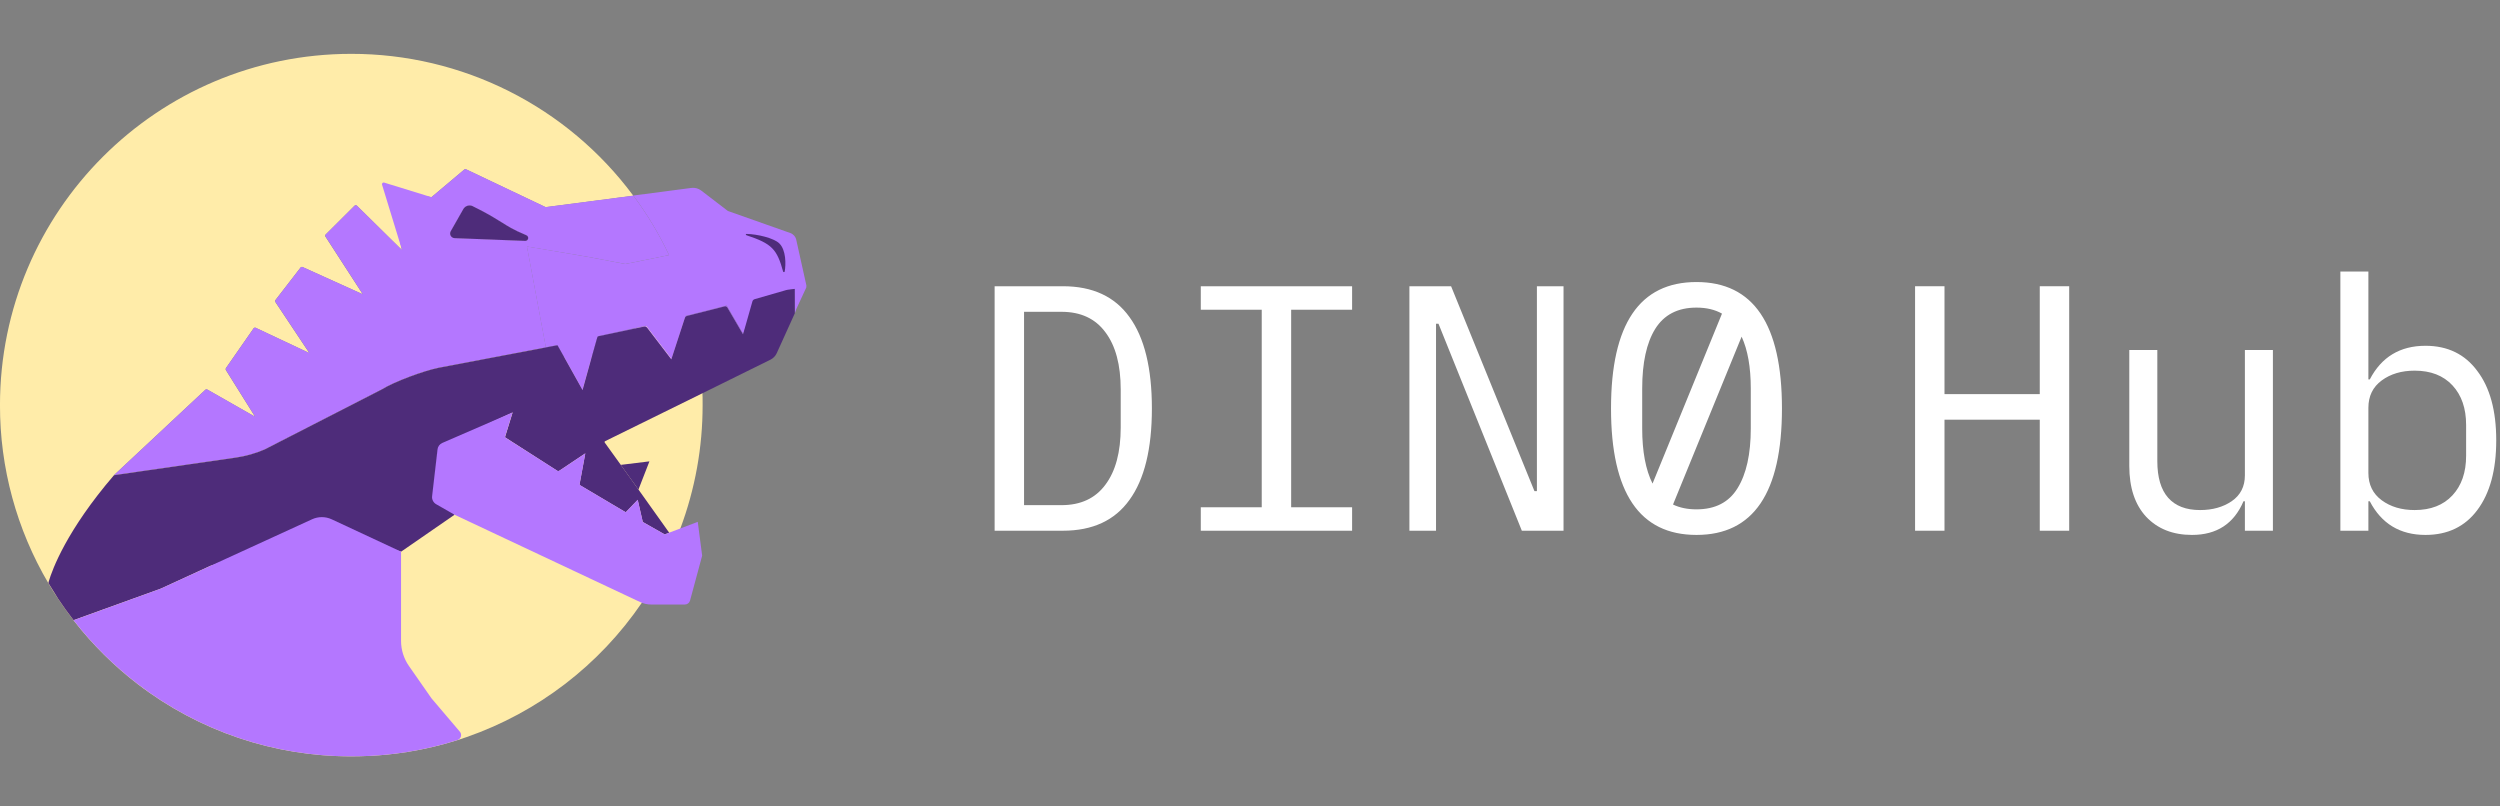
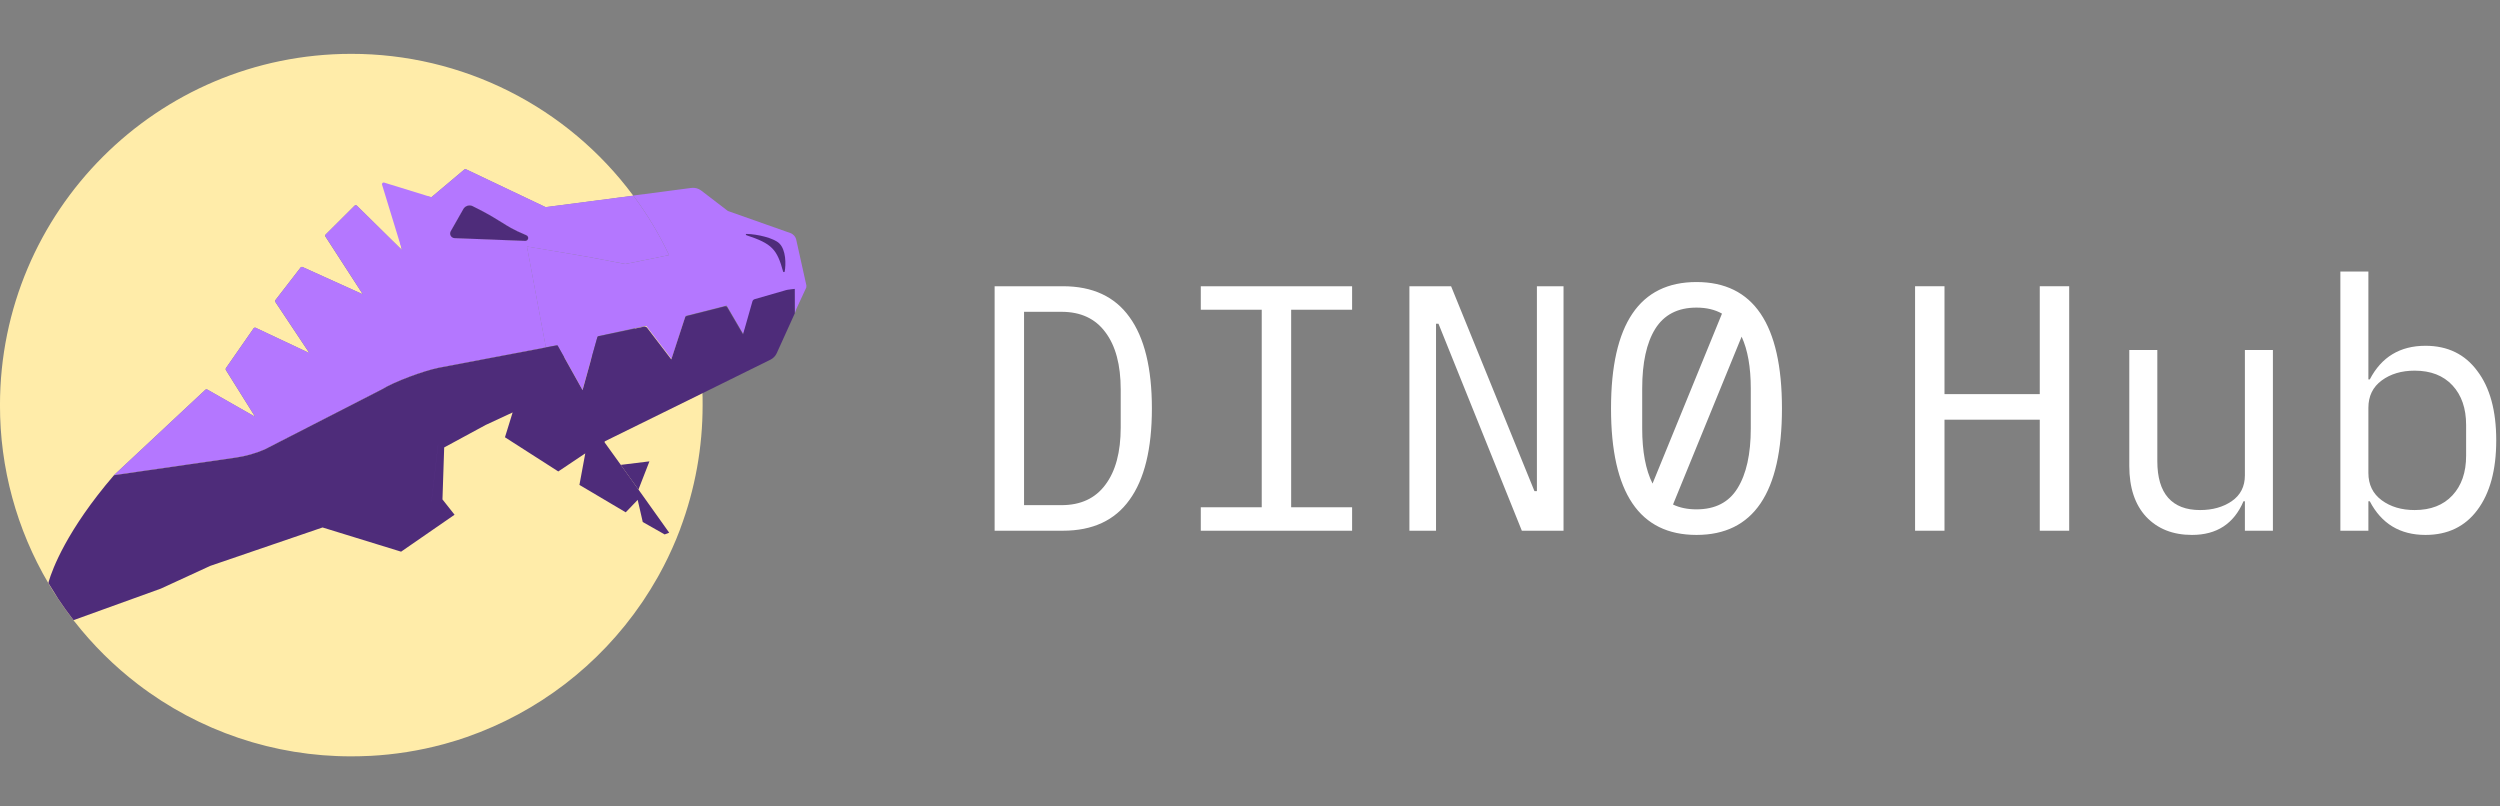
<svg xmlns="http://www.w3.org/2000/svg" width="372" height="120" viewBox="0 0 372 120" fill="none">
  <rect x="0" y="0" width="372" height="120" fill="#808080" stroke="none" />
  <g clip-path="url(#clip0_241_8284)">
    <g clip-path="url(#clip1_241_8284)">
-       <path d="M71.639 31.347L68.925 31.159L68.946 31.123C69.073 30.899 69.277 30.729 69.52 30.643C69.763 30.557 70.028 30.561 70.268 30.654C70.268 30.654 70.801 30.901 71.639 31.347Z" fill="#B477FF" />
      <path d="M104.546 59.692C104.546 59.316 104.546 58.943 104.523 58.568C104.524 58.55 104.524 58.533 104.523 58.516C104.459 56.514 104.279 54.518 103.982 52.537C103.874 51.791 103.748 51.053 103.604 50.317C103.548 50.014 103.486 49.712 103.419 49.409C103.247 48.623 103.065 47.846 102.871 47.078L101.934 47.276L100.1 47.662L94.52 48.833L94.492 48.864L90.492 53.188L87.986 53.736L88.017 53.317L88.256 50.158L83.965 53.18L80.983 55.28L80.005 55.493L81.194 51.711L80.973 51.753L65.192 54.747C63.011 55.205 58.72 56.774 56.824 57.947L39.379 66.874C38.005 67.463 36.559 67.87 35.08 68.084L17.761 70.584L16.963 70.7L30.547 58.004C30.589 57.965 30.643 57.941 30.701 57.937C30.758 57.932 30.815 57.947 30.863 57.978L37.956 62.017L33.6 55.051C33.576 55.007 33.565 54.957 33.569 54.907C33.573 54.858 33.591 54.81 33.621 54.77L37.737 48.853C37.77 48.811 37.815 48.781 37.867 48.765C37.918 48.75 37.972 48.751 38.023 48.768L46.026 52.537L40.968 44.935C40.943 44.891 40.931 44.84 40.934 44.79C40.937 44.739 40.956 44.69 40.986 44.65L44.717 39.821C44.748 39.778 44.792 39.747 44.842 39.73C44.893 39.714 44.947 39.713 44.997 39.728L53.983 43.795L48.432 35.216C48.402 35.173 48.386 35.121 48.386 35.069C48.386 35.017 48.402 34.966 48.432 34.922L52.728 30.642C52.75 30.613 52.779 30.589 52.811 30.572C52.843 30.555 52.879 30.545 52.916 30.543C52.952 30.541 52.989 30.546 53.023 30.559C53.057 30.572 53.088 30.593 53.114 30.619L59.818 37.225L57.853 28.46C57.849 28.419 57.854 28.378 57.87 28.34C57.885 28.302 57.909 28.268 57.94 28.241C57.971 28.214 58.008 28.195 58.048 28.185C58.087 28.175 58.129 28.175 58.169 28.185L64.189 29.353L69.077 25.237C69.114 25.205 69.16 25.185 69.208 25.179C69.256 25.173 69.305 25.18 69.35 25.201L81.119 30.796C81.163 30.819 81.213 30.827 81.261 30.819L93.952 29.16L94.235 29.124L94.206 29.083C89.347 22.541 83.023 17.228 75.741 13.569C68.459 9.91 60.422 8.007 52.273 8.013C23.4 8.013 -0.003 31.424 -0.003 60.289C-0.018 69.607 2.469 78.758 7.2 86.787V86.787C7.247 86.871 7.298 86.956 7.347 87.044C7.755 87.73 8.184 88.406 8.633 89.071V89.087C9.36 90.189 10.132 91.262 10.948 92.305L11.026 92.405C13.784 95.941 16.983 99.111 20.544 101.836C29.654 108.802 40.808 112.566 52.275 112.544C53.178 112.544 54.076 112.521 54.966 112.477H55.072C58.757 112.285 62.411 111.704 65.974 110.743C66.185 110.686 66.394 110.627 66.605 110.565C67.556 110.308 68.496 109.999 69.435 109.678C80.043 105.982 89.183 98.974 95.505 89.689L95.598 89.555C95.639 89.49 95.686 89.429 95.727 89.362C96.463 88.261 97.162 87.134 97.816 85.976L98.047 85.565C99 83.845 99.855 82.073 100.607 80.257C100.823 79.743 101.029 79.213 101.23 78.683C101.229 78.674 101.229 78.666 101.23 78.657C103.43 72.783 104.555 66.561 104.548 60.289C104.551 60.08 104.551 59.887 104.546 59.692ZM74.68 33.114C73.52 32.373 72.439 31.771 71.639 31.347C70.839 30.922 70.268 30.654 70.268 30.654C70.028 30.561 69.763 30.557 69.52 30.643C69.277 30.729 69.073 30.899 68.946 31.123L68.925 31.159L67.42 33.793L67.068 34.413C67.008 34.515 66.976 34.631 66.974 34.749C66.973 34.868 67.002 34.984 67.059 35.088C67.116 35.192 67.199 35.279 67.3 35.341C67.4 35.403 67.516 35.438 67.634 35.442L68.827 35.489L71.835 35.604L76.208 35.777L78.133 35.851C78.231 35.853 78.326 35.822 78.404 35.762C78.482 35.703 78.537 35.618 78.561 35.523C78.585 35.428 78.575 35.328 78.534 35.239C78.493 35.15 78.423 35.077 78.336 35.033C77.453 34.593 76.81 34.472 74.68 33.114Z" fill="#FFECA9" />
      <path d="M16.958 70.703L16.953 70.7L16.961 70.703H16.958Z" fill="#B477FF" />
-       <path d="M65.187 66.182L64.709 70.293L64.204 74.628L64.202 74.626L64.706 70.293L65.185 66.177L65.187 66.182Z" fill="#B477FF" />
      <path d="M94.245 29.111L93.962 29.147L81.271 30.806C81.223 30.814 81.173 30.806 81.13 30.783L69.36 25.188C69.316 25.167 69.267 25.16 69.218 25.166C69.17 25.173 69.125 25.192 69.087 25.224L64.199 29.34L57.153 27.166C57.113 27.156 57.071 27.156 57.032 27.166C56.992 27.176 56.955 27.195 56.924 27.222C56.893 27.249 56.869 27.283 56.853 27.321C56.838 27.359 56.832 27.401 56.837 27.441L59.828 37.217L53.124 30.611C53.098 30.585 53.067 30.565 53.033 30.552C52.999 30.538 52.962 30.533 52.926 30.535C52.889 30.537 52.854 30.547 52.822 30.564C52.789 30.581 52.761 30.605 52.738 30.634L48.442 34.915C48.412 34.958 48.396 35.009 48.396 35.061C48.396 35.114 48.412 35.165 48.442 35.208L53.994 43.788L45.008 39.72C44.957 39.705 44.903 39.706 44.853 39.722C44.803 39.739 44.759 39.771 44.727 39.813L40.997 44.642C40.966 44.682 40.948 44.731 40.944 44.782C40.941 44.833 40.953 44.883 40.979 44.927L46.037 52.529L38.033 48.761C37.983 48.743 37.928 48.742 37.877 48.758C37.826 48.773 37.781 48.803 37.748 48.846L33.631 54.763C33.601 54.802 33.583 54.85 33.579 54.9C33.576 54.95 33.587 54.999 33.611 55.043L37.966 62.01L30.874 57.971C30.826 57.939 30.768 57.924 30.711 57.929C30.654 57.934 30.599 57.957 30.557 57.996L16.963 70.7L17.761 70.584L35.08 68.084C36.559 67.87 38.005 67.463 39.379 66.874L56.826 57.932C58.722 56.759 63.013 55.19 65.195 54.732L80.975 51.737L81.197 51.696L81.22 51.621L78.416 36.682L87.345 38.195L93.036 39.281L94.505 38.985L99.555 37.956C98.083 34.839 96.304 31.876 94.245 29.111V29.111ZM78.138 35.843L76.213 35.769L71.84 35.596L68.833 35.481L67.639 35.434C67.521 35.43 67.406 35.395 67.305 35.333C67.204 35.271 67.121 35.184 67.064 35.08C67.007 34.977 66.978 34.86 66.98 34.742C66.981 34.623 67.013 34.508 67.073 34.405L67.425 33.785L68.923 31.151L68.943 31.115C69.071 30.891 69.275 30.721 69.517 30.635C69.76 30.549 70.026 30.553 70.266 30.647C70.266 30.647 70.798 30.904 71.637 31.339C72.475 31.774 73.517 32.368 74.678 33.106C76.808 34.465 77.438 34.578 78.338 35.018C78.43 35.059 78.505 35.131 78.55 35.222C78.594 35.313 78.605 35.416 78.581 35.514C78.558 35.612 78.5 35.699 78.419 35.759C78.338 35.819 78.239 35.849 78.138 35.843V35.843Z" fill="#B477FF" />
      <path d="M78.138 35.843L76.213 35.769L71.84 35.596L68.833 35.481L67.639 35.434C67.521 35.43 67.406 35.395 67.305 35.333C67.204 35.271 67.121 35.184 67.064 35.08C67.007 34.977 66.978 34.86 66.98 34.742C66.981 34.623 67.013 34.508 67.073 34.405L67.425 33.785L68.923 31.151L68.943 31.115C69.071 30.891 69.275 30.721 69.517 30.635C69.76 30.549 70.026 30.553 70.266 30.647C70.266 30.647 70.798 30.904 71.637 31.339C72.475 31.774 73.517 32.368 74.678 33.106C76.808 34.465 77.438 34.578 78.338 35.018C78.43 35.059 78.505 35.131 78.55 35.222C78.594 35.313 78.605 35.416 78.581 35.514C78.558 35.612 78.5 35.699 78.419 35.759C78.338 35.819 78.239 35.849 78.138 35.843V35.843Z" fill="#B477FF" />
      <path d="M119.971 42.79L118.502 45.964L118.476 46.036L118.273 46.605L118.165 43.055L117.193 43.191L112.305 44.691L110.599 49.697L108.127 45.465L102.022 47.009L101.945 47.243L99.925 53.417L96.149 48.475L94.502 48.82L88.927 50.029L88.001 53.301L86.676 58.027L83.952 53.152L83.07 51.572C83.033 51.507 82.977 51.455 82.909 51.423C82.841 51.391 82.765 51.381 82.691 51.395L81.181 51.683L81.204 51.608L78.4 36.669L87.345 38.195L93.036 39.281L94.505 38.985L99.555 37.956C98.08 34.833 96.298 31.865 94.235 29.096L102.874 27.963C103.133 27.929 103.397 27.946 103.65 28.014C103.903 28.082 104.14 28.2 104.348 28.36L108.273 31.367L108.338 31.403L117.599 34.675C117.818 34.752 118.014 34.884 118.168 35.058C118.322 35.232 118.429 35.442 118.479 35.669L119.945 42.267C120.006 42.435 120.015 42.617 119.971 42.79V42.79Z" fill="#B477FF" />
-       <path d="M108.111 45.491L110.584 49.723L99.974 54.112L80.983 60.79L80.965 51.737L82.949 51.362L86.681 58.04L88.927 50.026L96.133 48.514L99.91 53.456L102.007 47.037L108.111 45.491Z" fill="#B477FF" />
      <path d="M72.259 63.234L65.187 66.182L65.185 66.177L72.259 63.234Z" fill="#181818" />
      <path d="M118.263 43.013V46.63L115.582 52.547C115.39 52.972 115.056 53.317 114.638 53.523L104.52 58.519L90.034 65.65C90.016 65.659 90.001 65.671 89.989 65.687C89.977 65.702 89.968 65.72 89.963 65.739C89.958 65.758 89.957 65.777 89.96 65.797C89.964 65.816 89.971 65.834 89.982 65.851L92.375 69.174L95.006 72.848L99.578 79.267L98.904 79.524L95.642 77.674L94.888 74.381L93.108 76.234L86.218 72.153L86.257 71.95L87.088 67.464L83.244 70.036L83.072 70.152L75.138 65.066L75.182 64.924L75.725 63.172L76.28 61.372L72.269 63.234L66.095 66.579L65.838 74.314L67.639 76.591L59.684 82.089L47.997 78.487L31.29 84.201L23.927 87.589L10.941 92.279C10.13 91.236 9.358 90.164 8.625 89.061V89.045L7.205 86.766C7.214 86.679 7.231 86.593 7.257 86.509C7.792 84.708 9.922 78.907 16.958 70.713L17.756 70.597L35.075 68.097C36.554 67.883 37.999 67.476 39.373 66.887L56.821 57.945C58.717 56.772 63.008 55.203 65.19 54.745L80.97 51.75L81.191 51.709L82.714 51.421H82.735L82.954 51.377L83.054 51.56L83.962 53.18L86.686 58.056L88.001 53.314L88.871 50.227C88.884 50.18 88.908 50.137 88.941 50.102C88.974 50.066 89.015 50.038 89.061 50.021H89.102L94.476 48.892L95.84 48.606C95.923 48.59 96.009 48.597 96.089 48.626C96.168 48.656 96.238 48.707 96.29 48.773V48.773L99.892 53.484L101.911 47.31C101.936 47.237 101.978 47.172 102.034 47.121C102.09 47.069 102.159 47.032 102.233 47.014L107.849 45.591C107.919 45.573 107.992 45.578 108.059 45.606C108.125 45.634 108.181 45.683 108.217 45.745L110.563 49.761L111.96 44.848C111.982 44.769 112.025 44.698 112.082 44.641C112.14 44.583 112.211 44.541 112.289 44.518L117.01 43.157C117.089 43.135 117.17 43.118 117.252 43.109L118.178 42.995C118.184 42.99 118.192 42.987 118.2 42.985C118.208 42.983 118.217 42.983 118.225 42.985C118.233 42.986 118.24 42.99 118.247 42.995C118.254 43 118.259 43.006 118.263 43.013V43.013Z" fill="#4E2C7A" />
      <path d="M95.639 77.659V77.662L95.57 77.623L95.639 77.659Z" fill="#4E2C7A" />
      <path d="M98.909 79.519L95.639 77.662L98.904 79.514L98.909 79.519Z" fill="#4E2C7A" />
      <path d="M96.635 68.65L94.999 72.851L92.365 69.174L96.635 68.65Z" fill="#4E2C7A" />
      <path d="M65.187 66.182L64.709 70.293L65.185 66.177L65.187 66.182Z" fill="#4E2C7A" />
-       <path d="M104.482 82.683L102.681 89.357C102.635 89.527 102.535 89.678 102.396 89.786C102.256 89.894 102.085 89.953 101.909 89.954H96.915C96.332 89.954 95.755 89.825 95.228 89.575L67.642 76.594L64.897 75.025C64.691 74.907 64.525 74.731 64.419 74.52C64.312 74.309 64.27 74.071 64.297 73.836L65.105 66.862C65.129 66.655 65.207 66.458 65.332 66.291C65.456 66.124 65.621 65.993 65.812 65.91L76.268 61.372L75.169 64.924C75.156 64.964 75.157 65.007 75.171 65.046C75.185 65.085 75.211 65.118 75.246 65.141L82.9 70.028C82.951 70.061 83.01 70.079 83.071 70.079C83.132 70.079 83.191 70.061 83.242 70.028L87.101 67.456L86.267 71.945C86.257 72.004 86.265 72.064 86.289 72.119C86.314 72.173 86.355 72.218 86.406 72.249L93.113 76.221L94.896 74.366L95.647 77.651C95.647 77.651 95.647 77.651 95.647 77.667L98.901 79.514H98.917L99.591 79.257L103.826 77.651L104.482 82.683Z" fill="#B477FF" />
      <path d="M16.958 70.703L16.953 70.7L16.961 70.703H16.958Z" fill="#B477FF" />
      <path d="M31.288 84.216L31.285 84.219V84.216H31.288Z" fill="#B477FF" />
      <path d="M65.187 66.182L64.204 74.628L64.202 74.626L65.185 66.177L65.187 66.182Z" fill="#B477FF" />
      <path d="M78.138 35.843L76.213 35.769L71.84 35.596L68.833 35.481L67.639 35.434C67.521 35.43 67.406 35.395 67.305 35.333C67.204 35.271 67.121 35.184 67.064 35.08C67.007 34.977 66.978 34.86 66.98 34.742C66.981 34.623 67.013 34.508 67.073 34.405L67.425 33.785L68.923 31.151L68.943 31.115C69.071 30.891 69.275 30.721 69.517 30.635C69.76 30.549 70.026 30.553 70.266 30.647C70.266 30.647 70.798 30.904 71.637 31.339C72.475 31.774 73.517 32.368 74.678 33.106C76.808 34.465 77.438 34.578 78.338 35.018C78.43 35.059 78.505 35.131 78.55 35.222C78.594 35.313 78.605 35.416 78.581 35.514C78.558 35.612 78.5 35.699 78.419 35.759C78.338 35.819 78.239 35.849 78.138 35.843V35.843Z" fill="#4E2C7A" />
-       <path d="M68.076 110.115C67.589 110.271 67.099 110.42 66.605 110.563C66.394 110.625 66.185 110.684 65.974 110.74C62.412 111.703 58.757 112.286 55.072 112.479V112.479H54.966C54.073 112.523 53.165 112.546 52.275 112.546C40.806 112.564 29.651 108.793 20.544 101.821C16.983 99.095 13.784 95.926 11.026 92.39L10.948 92.289L23.927 87.589L31.282 84.214L46.435 77.268C46.891 77.057 47.388 76.948 47.89 76.948C48.392 76.948 48.889 77.057 49.345 77.268L59.676 82.091V95.361C59.676 96.699 60.086 98.005 60.852 99.102L64.197 103.9L68.423 108.873C68.507 108.969 68.566 109.085 68.595 109.21C68.623 109.334 68.62 109.464 68.585 109.588C68.551 109.711 68.486 109.824 68.397 109.916C68.308 110.008 68.198 110.076 68.076 110.115V110.115Z" fill="#B477FF" />
      <path d="M65.187 66.182L64.204 74.628L64.202 74.626L65.185 66.177L65.187 66.182Z" fill="#4E2C7A" />
      <path d="M16.958 70.703L16.953 70.7L16.961 70.703H16.958Z" fill="#4E2C7A" />
      <path d="M116.763 40.407C116.755 40.431 116.74 40.451 116.721 40.466C116.701 40.481 116.677 40.49 116.653 40.492C116.628 40.493 116.603 40.488 116.582 40.475C116.56 40.463 116.543 40.445 116.532 40.423C115.616 37.104 114.906 36.265 111.067 35.002C110.934 34.956 110.949 34.804 111.093 34.807C112.699 34.84 115.13 35.419 115.948 36.206C116.977 37.197 116.954 39.337 116.763 40.407Z" fill="#4E2C7A" />
    </g>
  </g>
  <path fill-rule="evenodd" clip-rule="evenodd" d="M239.72 60.782C239.72 73.325 243.959 79.597 252.438 79.597C260.916 79.597 265.155 73.325 265.155 60.782C265.155 48.238 260.916 41.967 252.438 41.967C243.959 41.967 239.72 48.238 239.72 60.782ZM258.535 72.665C257.25 74.749 255.217 75.792 252.438 75.792C251.106 75.792 249.942 75.553 248.945 75.074L259.153 50.093C260.062 52.068 260.516 54.641 260.516 57.811V63.752C260.516 67.574 259.856 70.545 258.535 72.665ZM256.232 46.667L245.898 71.957C244.872 69.901 244.359 67.166 244.359 63.752V57.811C244.359 53.989 245.002 51.035 246.287 48.95C247.608 46.831 249.658 45.771 252.438 45.771C253.913 45.771 255.178 46.07 256.232 46.667ZM158.163 42.592H148V78.971H158.163C162.576 78.971 165.876 77.442 168.065 74.385C170.289 71.327 171.401 66.793 171.401 60.782C171.401 54.77 170.289 50.236 168.065 47.178C165.876 44.121 162.576 42.592 158.163 42.592ZM164.469 72.144C162.975 74.159 160.803 75.166 157.954 75.166H152.378V46.397H157.954C160.803 46.397 162.975 47.404 164.469 49.42C165.998 51.435 166.762 54.284 166.762 57.967V63.596C166.762 67.279 165.998 70.128 164.469 72.144ZM178.677 75.479V78.971H201.193V75.479H192.124V46.084H201.193V42.592H178.677V46.084H187.746V75.479H178.677ZM214.046 48.169H213.681V78.971H209.72V42.592H215.922L228.327 73.082H228.691V42.592H232.653V78.971H226.45L214.046 48.169Z" fill="white" />
  <path d="M303.517 62.45H289.341V78.971H284.963V42.592H289.341V58.645H303.517V42.592H307.895V78.971H303.517V62.45Z" fill="white" />
  <path d="M334.039 74.593H333.83C332.406 77.929 329.852 79.597 326.169 79.597C323.319 79.597 321.044 78.693 319.341 76.887C317.673 75.08 316.839 72.561 316.839 69.329V52.078H321.009V68.6C321.009 71.032 321.547 72.856 322.625 74.072C323.702 75.288 325.283 75.896 327.367 75.896C329.209 75.896 330.772 75.462 332.058 74.593C333.378 73.69 334.039 72.404 334.039 70.737V52.078H338.208V78.971H334.039V74.593Z" fill="white" />
  <path d="M348.247 40.403H352.416V56.456H352.625C354.362 53.12 357.124 51.452 360.912 51.452C364.213 51.452 366.784 52.703 368.625 55.205C370.502 57.672 371.44 61.112 371.44 65.525C371.44 69.937 370.502 73.395 368.625 75.896C366.784 78.363 364.213 79.597 360.912 79.597C357.124 79.597 354.362 77.929 352.625 74.593H352.416V78.971H348.247V40.403ZM359.296 75.896C361.694 75.896 363.57 75.167 364.925 73.707C366.28 72.248 366.958 70.285 366.958 67.818V63.231C366.958 60.764 366.28 58.801 364.925 57.342C363.57 55.883 361.694 55.153 359.296 55.153C357.35 55.153 355.717 55.639 354.397 56.612C353.077 57.585 352.416 58.94 352.416 60.678V70.372C352.416 72.109 353.077 73.464 354.397 74.437C355.717 75.41 357.35 75.896 359.296 75.896Z" fill="white" />
  <defs>
    <clipPath id="clip0_241_8284">
      <rect width="120" height="120" fill="white" transform="translate(-0)" />
    </clipPath>
    <clipPath id="clip1_241_8284">
      <rect width="120" height="104.551" fill="white" transform="translate(-0 8)" />
    </clipPath>
  </defs>
</svg>